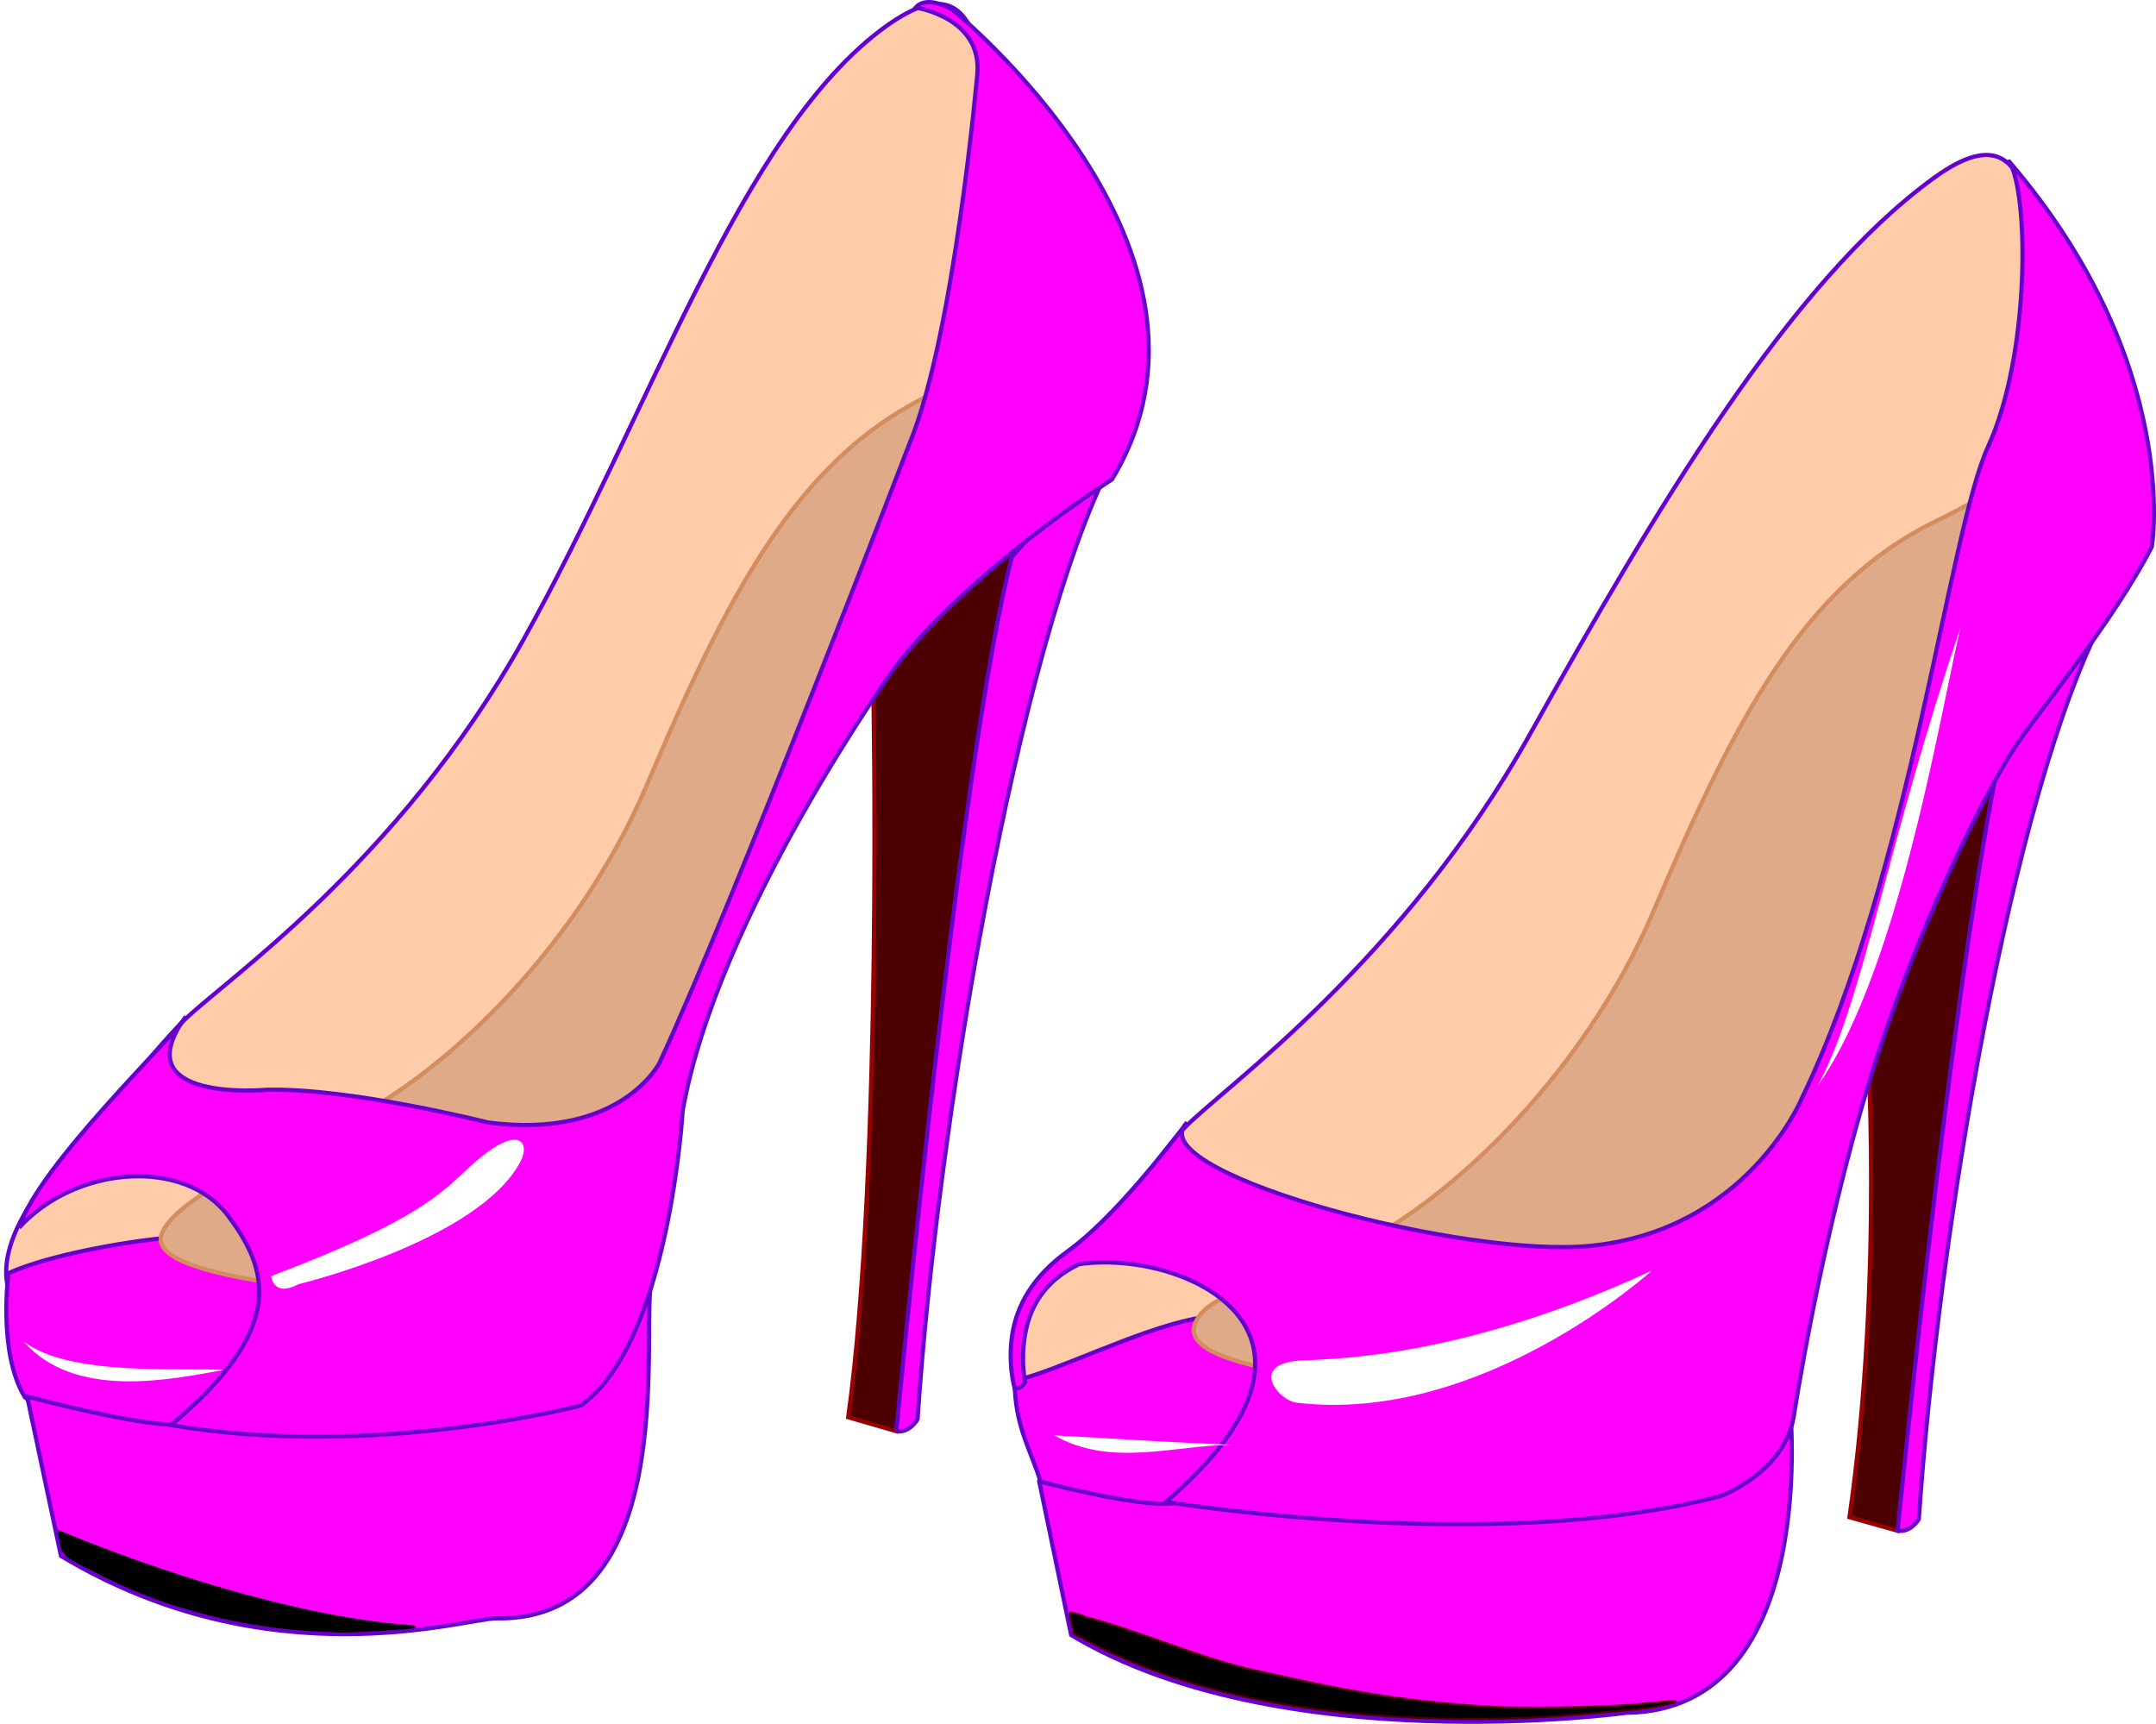
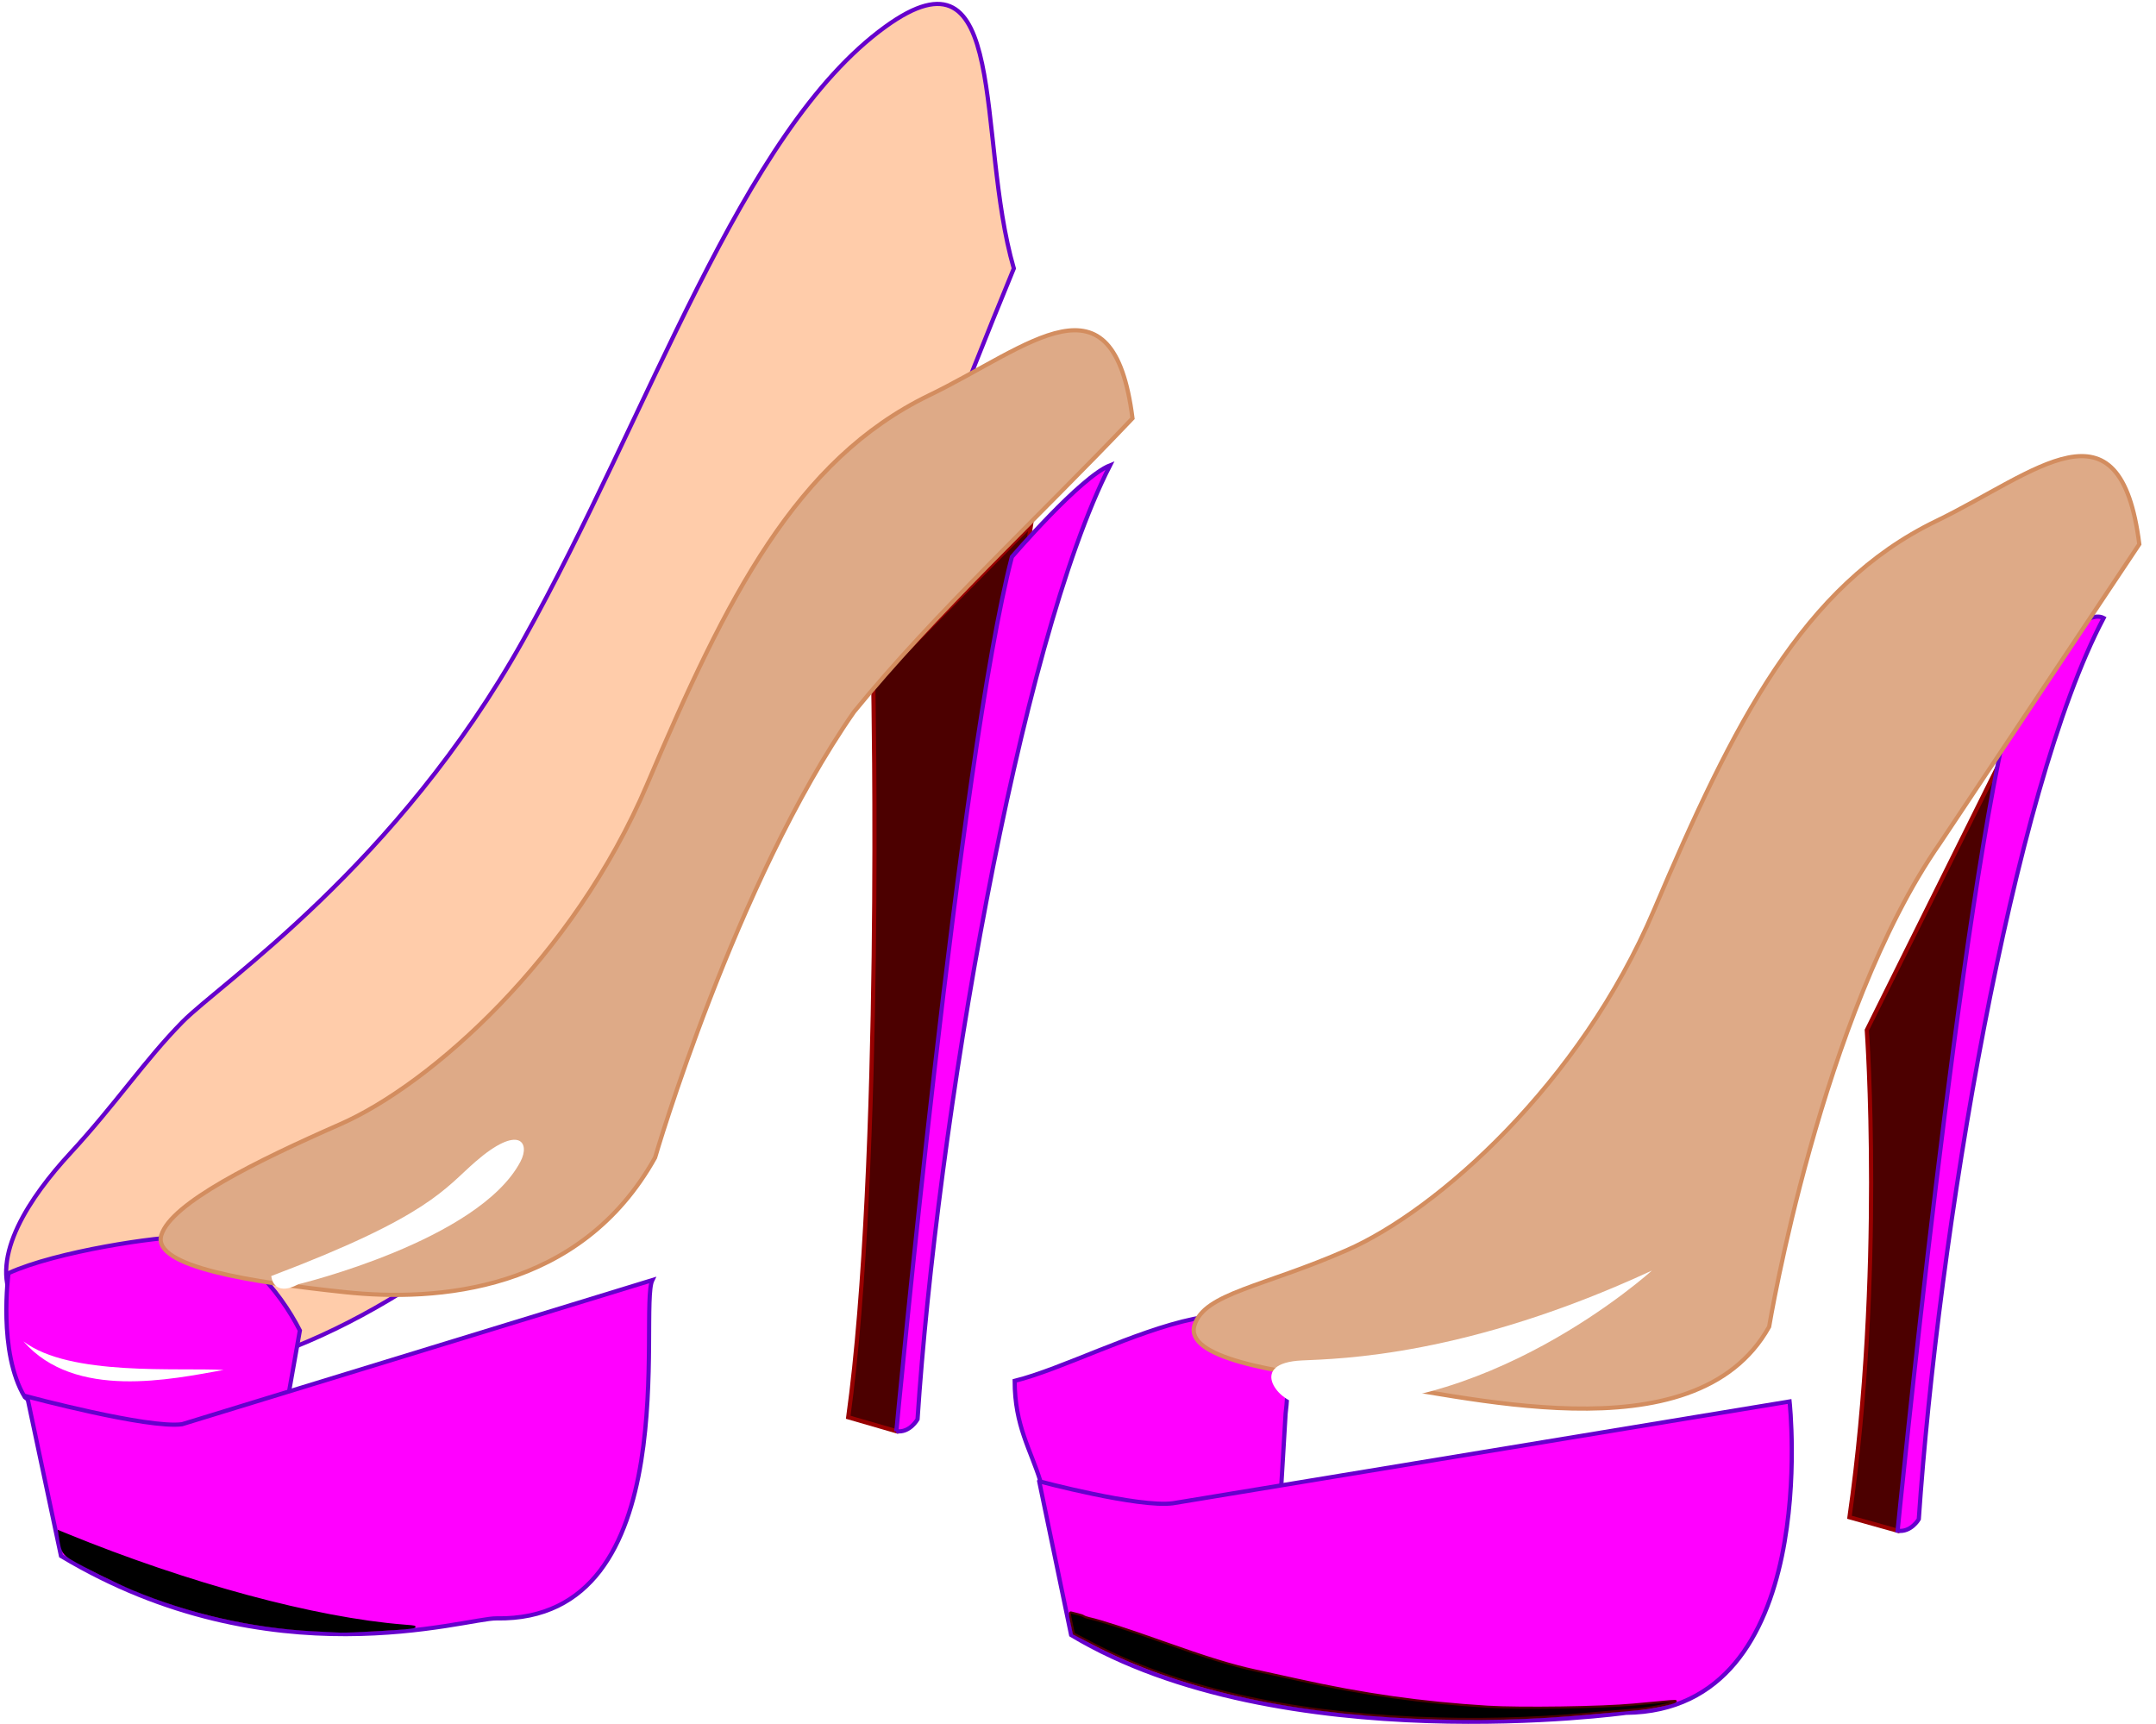
<svg xmlns="http://www.w3.org/2000/svg" xmlns:ns1="http://www.inkscape.org/namespaces/inkscape" xmlns:ns2="http://sodipodi.sourceforge.net/DTD/sodipodi-0.dtd" width="1027.868" height="821.827" id="svg2" version="1.1" ns1:version="0.48.3.1 r9886" ns2:docname="Magenta_Heels.svg" ns1:export-filename="K:\Mis Documentos (1)\Vector\Sexy Heels\Megan_BlackRed2.png" ns1:export-xdpi="90" ns1:export-ydpi="90">
  <defs id="defs4">
    <filter ns1:collect="always" id="filter3874" x="-0.278" width="1.556" y="-0.087" height="1.173" color-interpolation-filters="sRGB">
      <feGaussianBlur ns1:collect="always" stdDeviation="7.899" id="feGaussianBlur3876" />
    </filter>
    <filter ns1:collect="always" id="filter3934" x="-0.211" width="1.422" y="-0.598" height="2.196" color-interpolation-filters="sRGB">
      <feGaussianBlur ns1:collect="always" stdDeviation="15.948" id="feGaussianBlur3936" />
    </filter>
    <filter ns1:collect="always" id="filter3946" x="-0.107" width="1.215" y="-1.095" height="3.191" color-interpolation-filters="sRGB">
      <feGaussianBlur ns1:collect="always" stdDeviation="3.805" id="feGaussianBlur3948" />
    </filter>
    <filter ns1:collect="always" id="filter4062" x="-0.248" width="1.496" y="-0.421" height="1.841" color-interpolation-filters="sRGB">
      <feGaussianBlur ns1:collect="always" stdDeviation="12.438" id="feGaussianBlur4064" />
    </filter>
    <filter ns1:collect="always" id="filter4070" x="-0.117" width="1.235" y="-0.588" height="2.176" color-interpolation-filters="sRGB">
      <feGaussianBlur ns1:collect="always" stdDeviation="4.664" id="feGaussianBlur4072" />
    </filter>
  </defs>
  <ns2:namedview id="base" pagecolor="#ffffff" bordercolor="#666666" borderopacity="1.0" ns1:pageopacity="0.0" ns1:pageshadow="2" ns1:zoom="0.39417442" ns1:cx="538.35374" ns1:cy="411.53304" ns1:document-units="px" ns1:current-layer="g4359" showgrid="false" fit-margin-top="0" fit-margin-left="0" fit-margin-right="0" fit-margin-bottom="0" ns1:window-width="1024" ns1:window-height="718" ns1:window-x="0" ns1:window-y="22" ns1:window-maximized="1" />
  <g ns1:groupmode="layer" id="g4359" ns1:label="Magenta Heels" style="display:inline" transform="translate(-31.646,-59.707)">
    <g id="g4307">
      <g id="g4303">
-         <path style="color:#000000;fill:#ffccaa;fill-opacity:1;stroke:#6600cc;stroke-width:2;stroke-linecap:butt;stroke-linejoin:miter;stroke-miterlimit:4;stroke-opacity:1;stroke-dasharray:none;stroke-dashoffset:0;marker:none;visibility:visible;display:inline;overflow:visible;enable-background:accumulate" d="m 517.549,725.117 c -11.086,-21.021 3.309,-55.248 27.307,-70.272 25.618,-16.038 34.361,-40.046 52.245,-58.2 18.444,-18.722 103.569,-78.846 163.801,-186.636 60.233,-107.79 123.789,-215.524 192.813,-265.533 59.716,-43.265 42.977,52.121 61.265,115.214 -56.083,136.245 -59.899,272.49 -168.249,408.735 -105.748,132.974 -277.244,155.179 -329.183,56.693 z" id="path4480" ns1:connector-curvature="0" ns2:nodetypes="ssssscss" />
        <path ns2:nodetypes="ssssscss" ns1:connector-curvature="0" id="path4441" d="m 37.844,679.755 c -11.086,-21.021 8.111,-49.46 27.307,-70.272 C 86.964,585.833 100.781,564.996 118.665,546.842 137.109,528.12 220.966,472.436 281.198,364.646 341.431,256.856 384.692,122.484 453.716,72.475 513.432,29.21 496.693,124.595 514.981,187.689 458.898,323.934 455.081,354.896 375.906,512.705 299.719,664.56 89.783,778.242 37.844,679.755 z" style="color:#000000;fill:#ffccaa;fill-opacity:1;stroke:#6600cc;stroke-width:2;stroke-linecap:butt;stroke-linejoin:miter;stroke-miterlimit:4;stroke-opacity:1;stroke-dasharray:none;stroke-dashoffset:0;marker:none;visibility:visible;display:inline;overflow:visible;enable-background:accumulate" />
      </g>
      <path ns1:connector-curvature="0" id="path4394" d="m 936.328,789.453 -22.949,-6.426 c 16.523,-115.664 8.262,-232.246 8.262,-232.246 l 80.781,-162.48 z" style="color:#000000;fill:#4c0000;stroke:#980101;stroke-width:2;stroke-linecap:butt;stroke-linejoin:miter;stroke-miterlimit:4;stroke-opacity:1;stroke-dasharray:none;stroke-dashoffset:0;marker:none;visibility:visible;display:inline;overflow:visible;enable-background:accumulate" />
      <path ns2:nodetypes="ccccc" ns1:connector-curvature="0" id="path4399" d="m 936.328,789.453 c 6.426,0.918 10.098,-5.508 10.098,-5.508 9.18,-134.941 44.429,-346.87 88.125,-429.609 -12.3,-6.548 -43.144,37.637 -43.144,37.637 -24.785,91.797 -55.078,397.48 -55.078,397.48 z" style="color:#000000;fill:#ff00ff;fill-opacity:1;stroke:#6600cc;stroke-width:2;stroke-linecap:butt;stroke-linejoin:miter;stroke-miterlimit:4;stroke-opacity:1;stroke-dasharray:none;stroke-dashoffset:0;marker:none;visibility:visible;display:inline;overflow:visible;enable-background:accumulate" />
      <path ns1:connector-curvature="0" id="path4402" d="m 458.984,742.005 -22.949,-6.646 c 16.523,-119.629 11.934,-349.392 11.934,-349.392 l 75.207,-75.962 z" style="color:#000000;fill:#4c0000;stroke:#980101;stroke-width:2;stroke-linecap:butt;stroke-linejoin:miter;stroke-miterlimit:4;stroke-opacity:1;stroke-dasharray:none;stroke-dashoffset:0;marker:none;visibility:visible;display:inline;overflow:visible;enable-background:accumulate" ns2:nodetypes="ccccc" />
      <path ns2:nodetypes="ccccc" ns1:connector-curvature="0" id="path4407" d="m 458.984,742.005 c 6.426,0.949 10.098,-5.697 10.098,-5.697 9.18,-139.567 48.101,-369.203 91.797,-454.779 -14.136,5.57 -46.816,43.674 -46.816,43.674 -24.785,94.943 -55.078,416.802 -55.078,416.802 z" style="color:#000000;fill:#ff00ff;fill-opacity:1;stroke:#6600cc;stroke-width:2;stroke-linecap:butt;stroke-linejoin:miter;stroke-miterlimit:4;stroke-opacity:1;stroke-dasharray:none;stroke-dashoffset:0;marker:none;visibility:visible;display:inline;overflow:visible;enable-background:accumulate" />
      <path ns2:nodetypes="cccccc" ns1:connector-curvature="0" id="path4412" d="m 534.211,773.181 -6.491,-7.14 c -4.682,-15.25 -12.314,-26.566 -12.333,-48.034 44.319,-10.923 140.18,-73.008 129.171,15.578 l -3.895,64.91 z" style="color:#000000;fill:#ff00ff;fill-opacity:1;stroke:#6600cc;stroke-width:2;stroke-linecap:butt;stroke-linejoin:miter;stroke-miterlimit:4;stroke-opacity:1;stroke-dasharray:none;stroke-dashoffset:0;marker:none;visibility:visible;display:inline;overflow:visible;enable-background:accumulate" />
      <path ns2:nodetypes="sssccczss" ns1:connector-curvature="0" id="path5242" d="m 673.911,655.623 c 43.21,-19.007 111.154,-79.406 146.252,-162.009 38.042,-89.534 71.073,-154.783 134.468,-185.461 48.009,-23.233 87.782,-61.265 96.926,10.973 l -95.097,142.646 c -56.693,81.381 -81.381,230.428 -81.381,230.428 -35.661,64.008 -149.827,31.124 -193.638,26.46 -43.811,-4.664 -85.04,-11.938 -80.323,-27.19 4.717,-15.252 32.638,-18.183 72.794,-35.846 z" style="color:#000000;fill:#deaa87;stroke:#d38d5f;stroke-width:2;stroke-linecap:butt;stroke-linejoin:miter;stroke-miterlimit:4;stroke-opacity:1;stroke-dasharray:none;stroke-dashoffset:0;marker:none;visibility:visible;display:inline;overflow:visible;enable-background:accumulate" />
      <path ns2:nodetypes="cccsccc" ns1:connector-curvature="0" id="path4417" d="m 52.577,732.936 -9.087,-7.14 C 30.508,704.376 35.701,666.669 35.701,666.669 c 22.97,-10.467 71.91,-17.626 84.446,-17.268 24.801,0.708 44.903,25.778 54.462,44.589 l -12.982,73.349 z" style="color:#000000;fill:#ff00ff;fill-opacity:1;stroke:#6600cc;stroke-width:2;stroke-linecap:butt;stroke-linejoin:miter;stroke-miterlimit:4;stroke-opacity:1;stroke-dasharray:none;stroke-dashoffset:0;marker:none;visibility:visible;display:inline;overflow:visible;enable-background:accumulate" />
      <path style="color:#000000;fill:#deaa87;stroke:#d38d5f;stroke-width:2;stroke-linecap:butt;stroke-linejoin:miter;stroke-miterlimit:4;stroke-opacity:1;stroke-dasharray:none;stroke-dashoffset:0;marker:none;visibility:visible;display:inline;overflow:visible;enable-background:accumulate" d="m 193.911,595.623 c 43.21,-19.007 111.154,-79.406 146.252,-162.009 38.042,-89.534 71.073,-154.783 134.468,-185.461 48.009,-23.233 87.782,-61.265 96.926,10.973 -44.256,46.652 -94.844,93.392 -132.769,139.955 -56.693,81.381 -94.836,212.489 -94.836,212.489 -35.661,64.008 -104.082,68.796 -147.894,64.132 -43.811,-4.664 -92.216,-11.938 -87.499,-27.19 4.717,-15.252 45.195,-35.225 85.351,-52.888 z" id="path4444" ns1:connector-curvature="0" ns2:nodetypes="sssccczss" />
      <path ns2:nodetypes="ccsccc" ns1:connector-curvature="0" id="path4436" d="m 44.589,725.461 16.141,76.013 c 99.899,59.939 193.256,29.509 207.58,29.762 91.689,1.615 67.556,-147.695 74.344,-161.273 L 118.432,738.681 C 102.134,740.864 44.589,725.461 44.589,725.461 z" style="color:#000000;fill:#ff00ff;fill-opacity:1;stroke:#6600cc;stroke-width:2;stroke-linecap:butt;stroke-linejoin:miter;stroke-miterlimit:4;stroke-opacity:1;stroke-dasharray:none;stroke-dashoffset:0;marker:none;visibility:visible;display:inline;overflow:visible;enable-background:accumulate" />
-       <path ns2:nodetypes="ccccccsccccccccc" ns1:connector-curvature="0" id="path4487" d="m 485.605,64.258 c 0,0 142.285,114.746 76.191,223.984 0,0 -67.93,43.145 -103.73,89.961 0,0 -84.453,117.5 -100.977,211.133 0,0 -6.426,111.074 -48.652,140.449 0,0 -98.872,25.814 -195.258,9.291 56.053,-46.891 45.937,-74.678 27.23,-99.743 -20.693,-27.725 -72.516,-24.076 -99.592,5.572 9.294,-29.805 73.838,-90.753 79.437,-100.55 -30.293,41.309 38.555,34.883 38.555,34.883 40.391,-0.918 105.566,15.605 105.566,15.605 63.34,8.262 81.699,-28.457 81.699,-28.457 34.883,-75.273 119.336,-295.586 119.336,-295.586 21.113,-51.406 32.129,-175.332 32.129,-175.332 2.754,-27.539 -29.375,-32.129 -29.375,-32.129 5.508,-6.426 17.441,0.918 17.441,0.918 z" style="color:#000000;fill:#ff00ff;fill-opacity:1;stroke:#6600cc;stroke-width:2;stroke-linecap:butt;stroke-linejoin:miter;stroke-miterlimit:4;stroke-opacity:1;stroke-dasharray:none;stroke-dashoffset:0;marker:none;visibility:visible;display:inline;overflow:visible;enable-background:accumulate" />
      <path ns1:connector-curvature="0" id="path4489" d="m 527.085,765.891 15.223,73.259 c 99.899,59.939 264.494,37.105 264.494,37.105 94.19,-0.951 78.016,-148.421 78.016,-148.421 l -293.988,48.522 c -16.299,2.183 -63.745,-10.466 -63.745,-10.466 z" style="color:#000000;fill:#ff00ff;fill-opacity:1;stroke:#6600cc;stroke-width:2;stroke-linecap:butt;stroke-linejoin:miter;stroke-miterlimit:4;stroke-opacity:1;stroke-dasharray:none;stroke-dashoffset:0;marker:none;visibility:visible;display:inline;overflow:visible;enable-background:accumulate" />
-       <path ns2:nodetypes="cscscssccsccccssccccc" ns1:connector-curvature="0" id="path4552" d="m 989.562,136.781 c 9.366,14.986 10.061,91.899 -10.094,135.844 -18.929,41.272 -36.707,202.867 -89.031,311.188 0,0 -26.003,62.209 -100.062,69.781 -60.359,6.172 -207.181,-33.124 -194.531,-56.5 -6.624,8.446 -33.075,43.235 -55.14,59.1 -16.91,12.158 -24.186,26.048 -26.36,39.087 -2.377,14.26 1,26.188 1,26.188 1.927,0.135 3.145,0.046 5.072,-2.776 0,0 -2.272,-9.621 -0.134,-22.443 1.989,-11.935 8.106,-25.336 25.719,-33.844 49.241,-7.324 136.749,31.538 41.5,113.281 0,0 156.055,25.707 264.375,-2.75 0,0 30.285,-11.035 34.875,-37.656 0,0 12.593,-83.626 36.844,-162.438 21.561,-70.069 54.064,-134.779 68.719,-157 10.72,-16.254 47.003,-60.018 65.188,-95.469 0,0 14.68,-87.207 -67.938,-183.594 z m -391.969,458.062 c -0.752,0.719 -1.338,1.465 -1.75,2.219 0.962,-1.227 1.75,-2.219 1.75,-2.219 z" style="color:#000000;fill:#ff00ff;fill-opacity:1;stroke:#6600cc;stroke-width:2;stroke-linecap:butt;stroke-linejoin:miter;stroke-miterlimit:4;stroke-opacity:1;stroke-dasharray:none;stroke-dashoffset:0;marker:none;visibility:visible;display:inline;overflow:visible;enable-background:accumulate" />
-       <path ns2:nodetypes="ccc" ns1:connector-curvature="0" id="path4580" d="m 534.211,743.971 c 27.323,15.578 57.485,4.544 85.032,4.544 -36.402,-1.515 -56.688,-3.029 -85.032,-4.544 z" style="color:#000000;fill:#ffffff;fill-opacity:1;stroke:none;stroke-width:2;marker:none;visibility:visible;display:inline;overflow:visible;filter:url(#filter3946);enable-background:accumulate" />
      <path ns2:nodetypes="sscs" ns1:connector-curvature="0" id="path4582" d="m 652.347,708.271 c -25.772,1.182 -11.355,19.068 -2.596,20.122 88.41,10.638 169.416,-62.963 169.416,-62.963 -88.278,40.893 -148.672,42.008 -166.819,42.841 z" style="color:#000000;fill:#ffffff;fill-opacity:1;stroke:none;stroke-width:2;marker:none;visibility:visible;display:inline;overflow:visible;filter:url(#filter3934);enable-background:accumulate" />
-       <path ns2:nodetypes="ccc" ns1:connector-curvature="0" id="path4584" d="m 966.513,358.405 c -35.744,104.912 -45.995,177.196 -68.156,218.747 39.862,-56.413 59.897,-187.09 68.156,-218.747 z" style="color:#000000;fill:#ffffff;fill-opacity:1;stroke:none;stroke-width:2;marker:none;visibility:visible;display:inline;overflow:visible;filter:url(#filter3874);enable-background:accumulate" />
      <path ns2:nodetypes="csscc" ns1:connector-curvature="0" id="path4588" d="m 160.977,668.026 c 75.319,-28.489 82.505,-41.625 97.365,-54.525 20.63,-17.907 26.304,-9.253 21.42,0 -19.908,37.715 -105.804,58.419 -105.804,58.419 -12.333,6.491 -12.982,-3.895 -12.982,-3.895 z" style="color:#000000;fill:#ffffff;fill-opacity:1;stroke:none;stroke-width:2;marker:none;visibility:visible;display:inline;overflow:visible;filter:url(#filter4062);enable-background:accumulate" />
      <path ns2:nodetypes="ccc" ns1:connector-curvature="0" id="path4592" d="m 42.841,699.183 c 24.555,28.16 70.728,17.988 95.418,13.631 -21.28,-1.252 -73.433,3.181 -95.418,-13.631 z" style="color:#000000;fill:#ffffff;fill-opacity:1;stroke:none;stroke-width:2;marker:none;visibility:visible;display:inline;overflow:visible;filter:url(#filter4070);enable-background:accumulate" />
      <path ns1:connector-curvature="0" id="path4596" d="m 180.724,836.883 c -29.094,-1.552 -59.098,-8.403 -85.776,-19.585 -7.709,-3.231 -23.761,-11.19 -29.081,-14.419 -4.072,-2.471 -4.551,-3.338 -5.628,-10.19 l -0.454,-2.885 3.622,1.481 c 58.011,23.722 118.486,40.05 160.776,43.411 6.043,0.48 6.178,0.525 3.037,0.998 -3.984,0.601 -28.832,1.966 -33.246,1.827 -1.737,-0.055 -7.7,-0.342 -13.25,-0.638 z" style="fill:#000000;fill-opacity:1;stroke:#000000;stroke-width:1.009;stroke-miterlimit:4;stroke-opacity:1;stroke-dasharray:none" />
      <path ns1:connector-curvature="0" id="path4598" d="m 706.4,878.585 c -61.888,-2.627 -114.055,-14.579 -153.388,-35.143 l -9.419,-4.924 -1.103,-5.18 c -1.022,-4.799 -1.022,-5.156 0,-4.854 0.606,0.179 2.011,0.534 3.121,0.787 1.11,0.254 2.321,0.68 2.691,0.948 0.37,0.268 1.581,0.69 2.691,0.939 5.429,1.215 17.894,5.248 34.836,11.272 21.619,7.687 33.221,11.255 44.549,13.701 4.44,0.959 13.371,2.919 19.846,4.356 31.53,6.999 59.321,10.941 90.663,12.861 15.597,0.955 54.869,0.382 69.452,-1.014 19.136,-1.831 20.521,-1.938 20.179,-1.559 -0.911,1.011 -11.917,3.284 -18.497,3.819 -4.07,0.331 -14.061,1.222 -22.201,1.98 -27.611,2.571 -54.785,3.225 -83.421,2.01 z" style="fill:#000000;fill-opacity:1;stroke:#4c0000;stroke-width:1.009;stroke-miterlimit:4;stroke-opacity:1;stroke-dasharray:none" />
    </g>
  </g>
</svg>